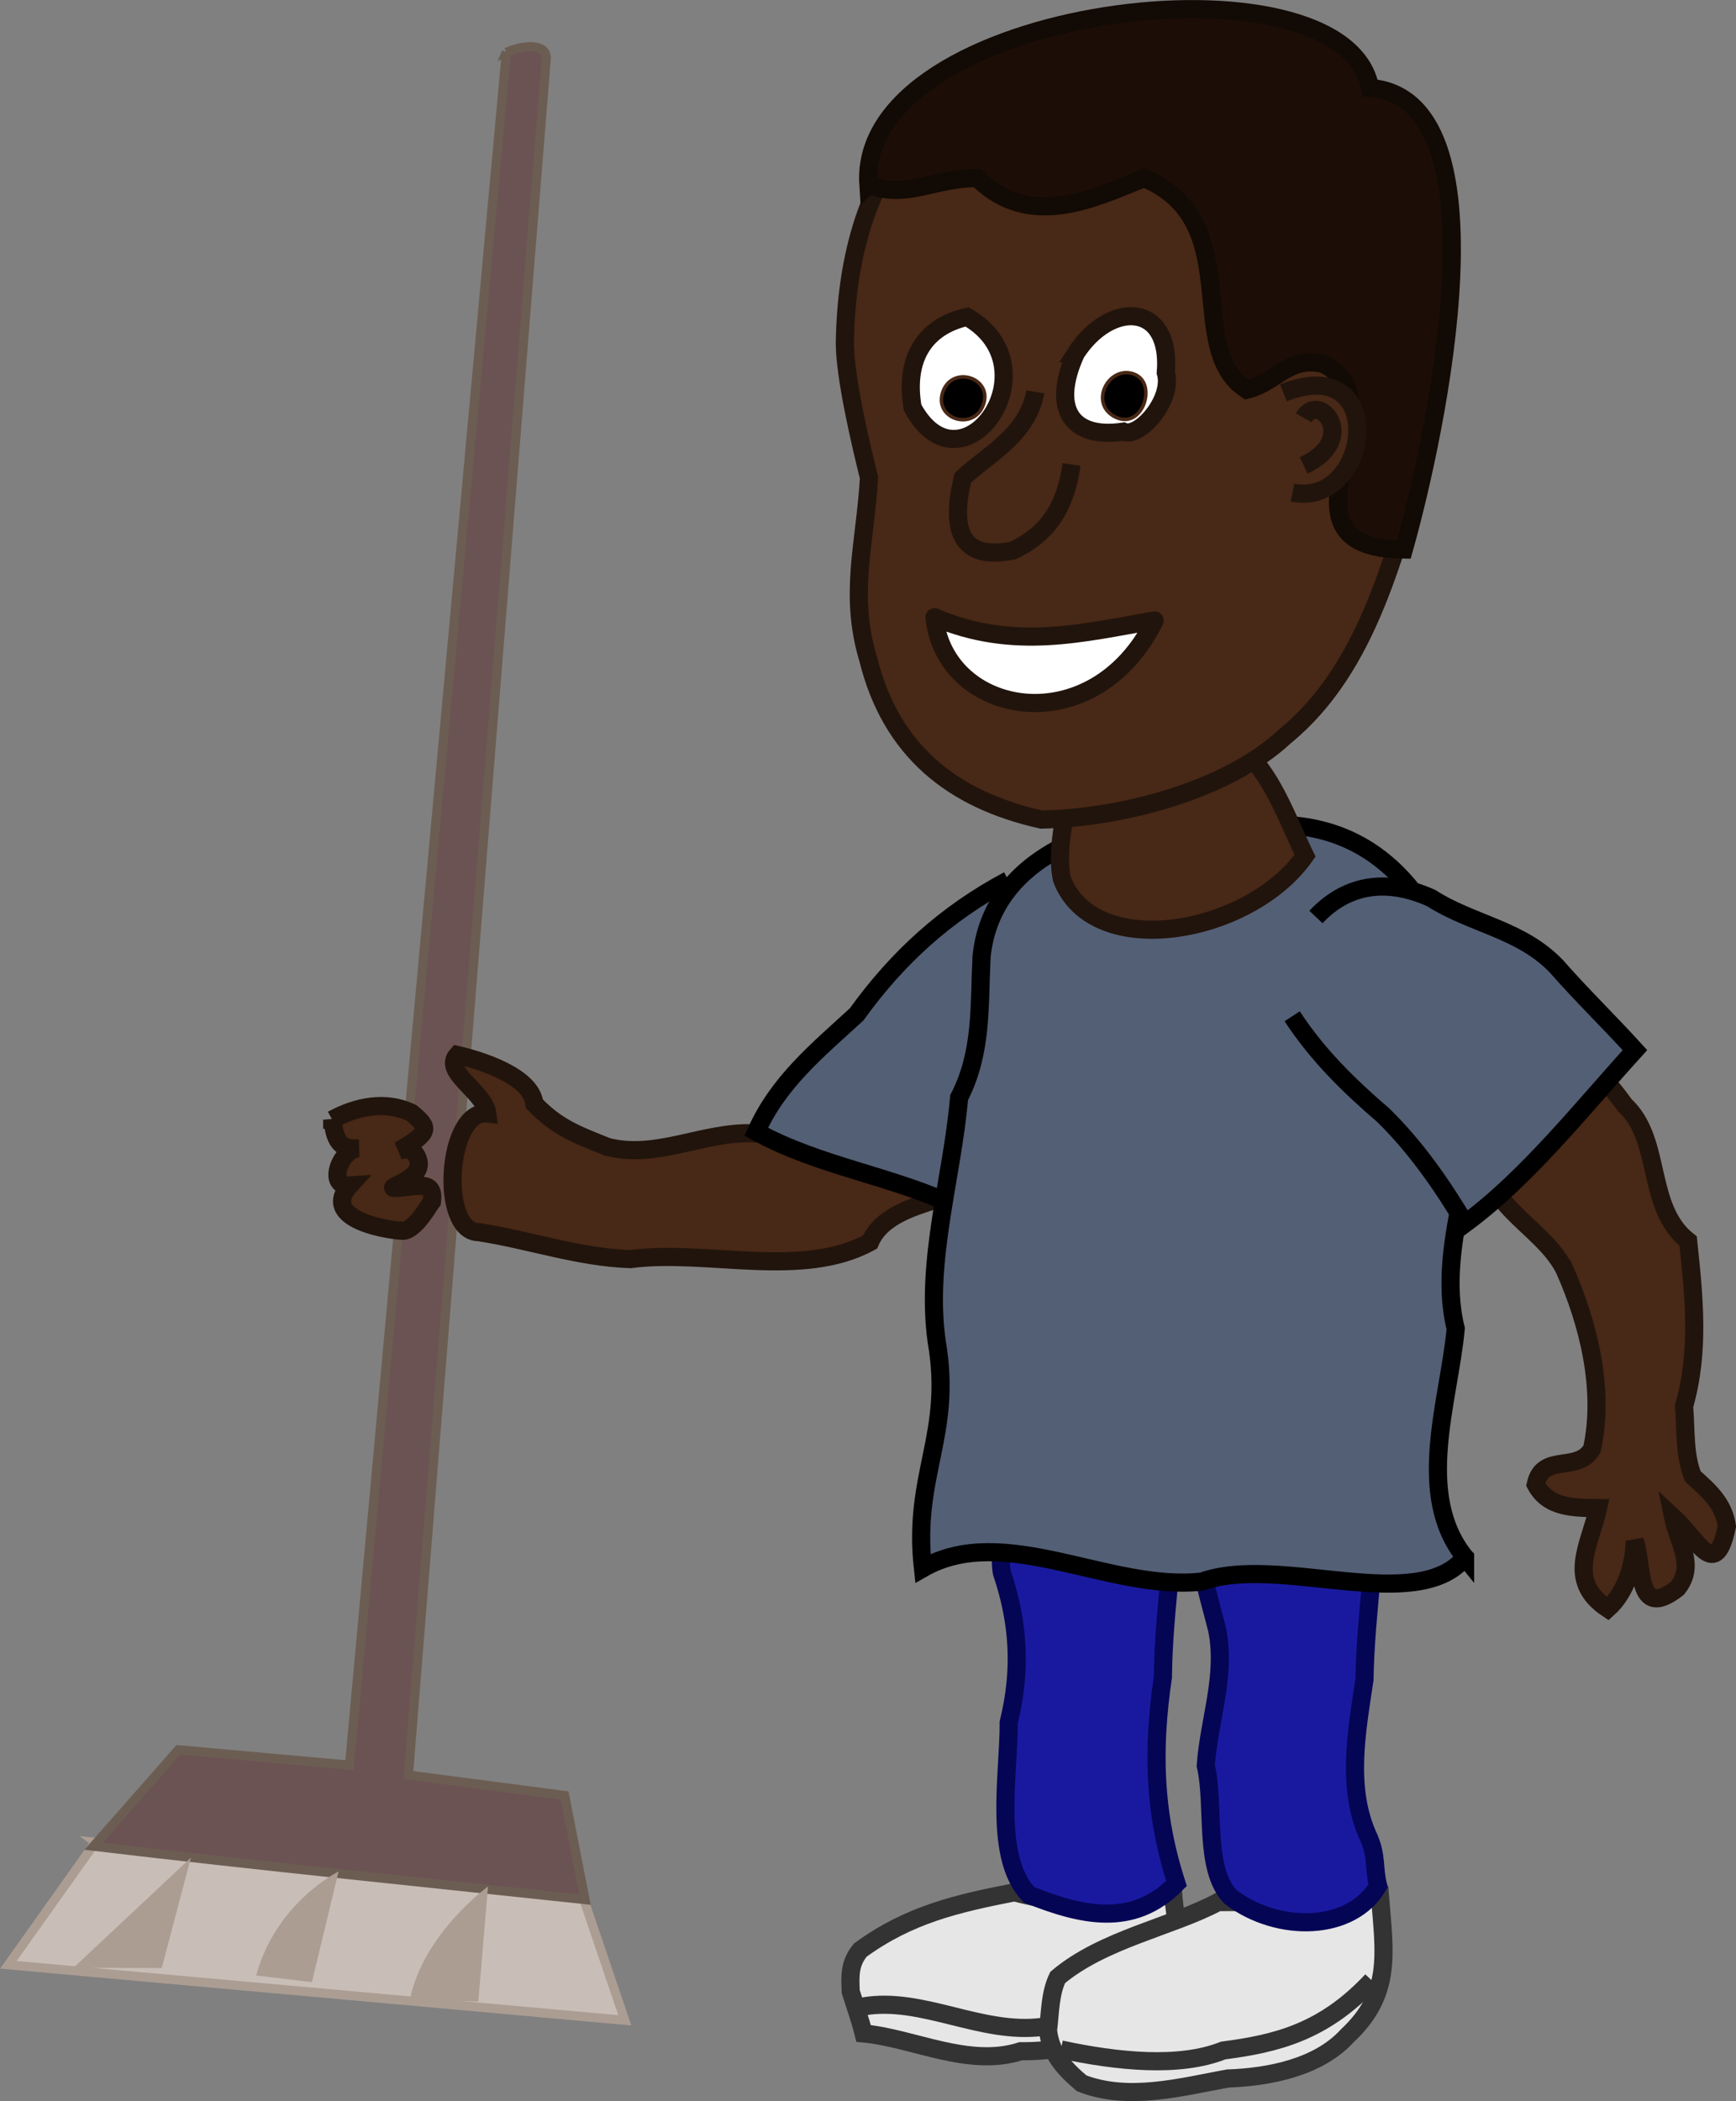
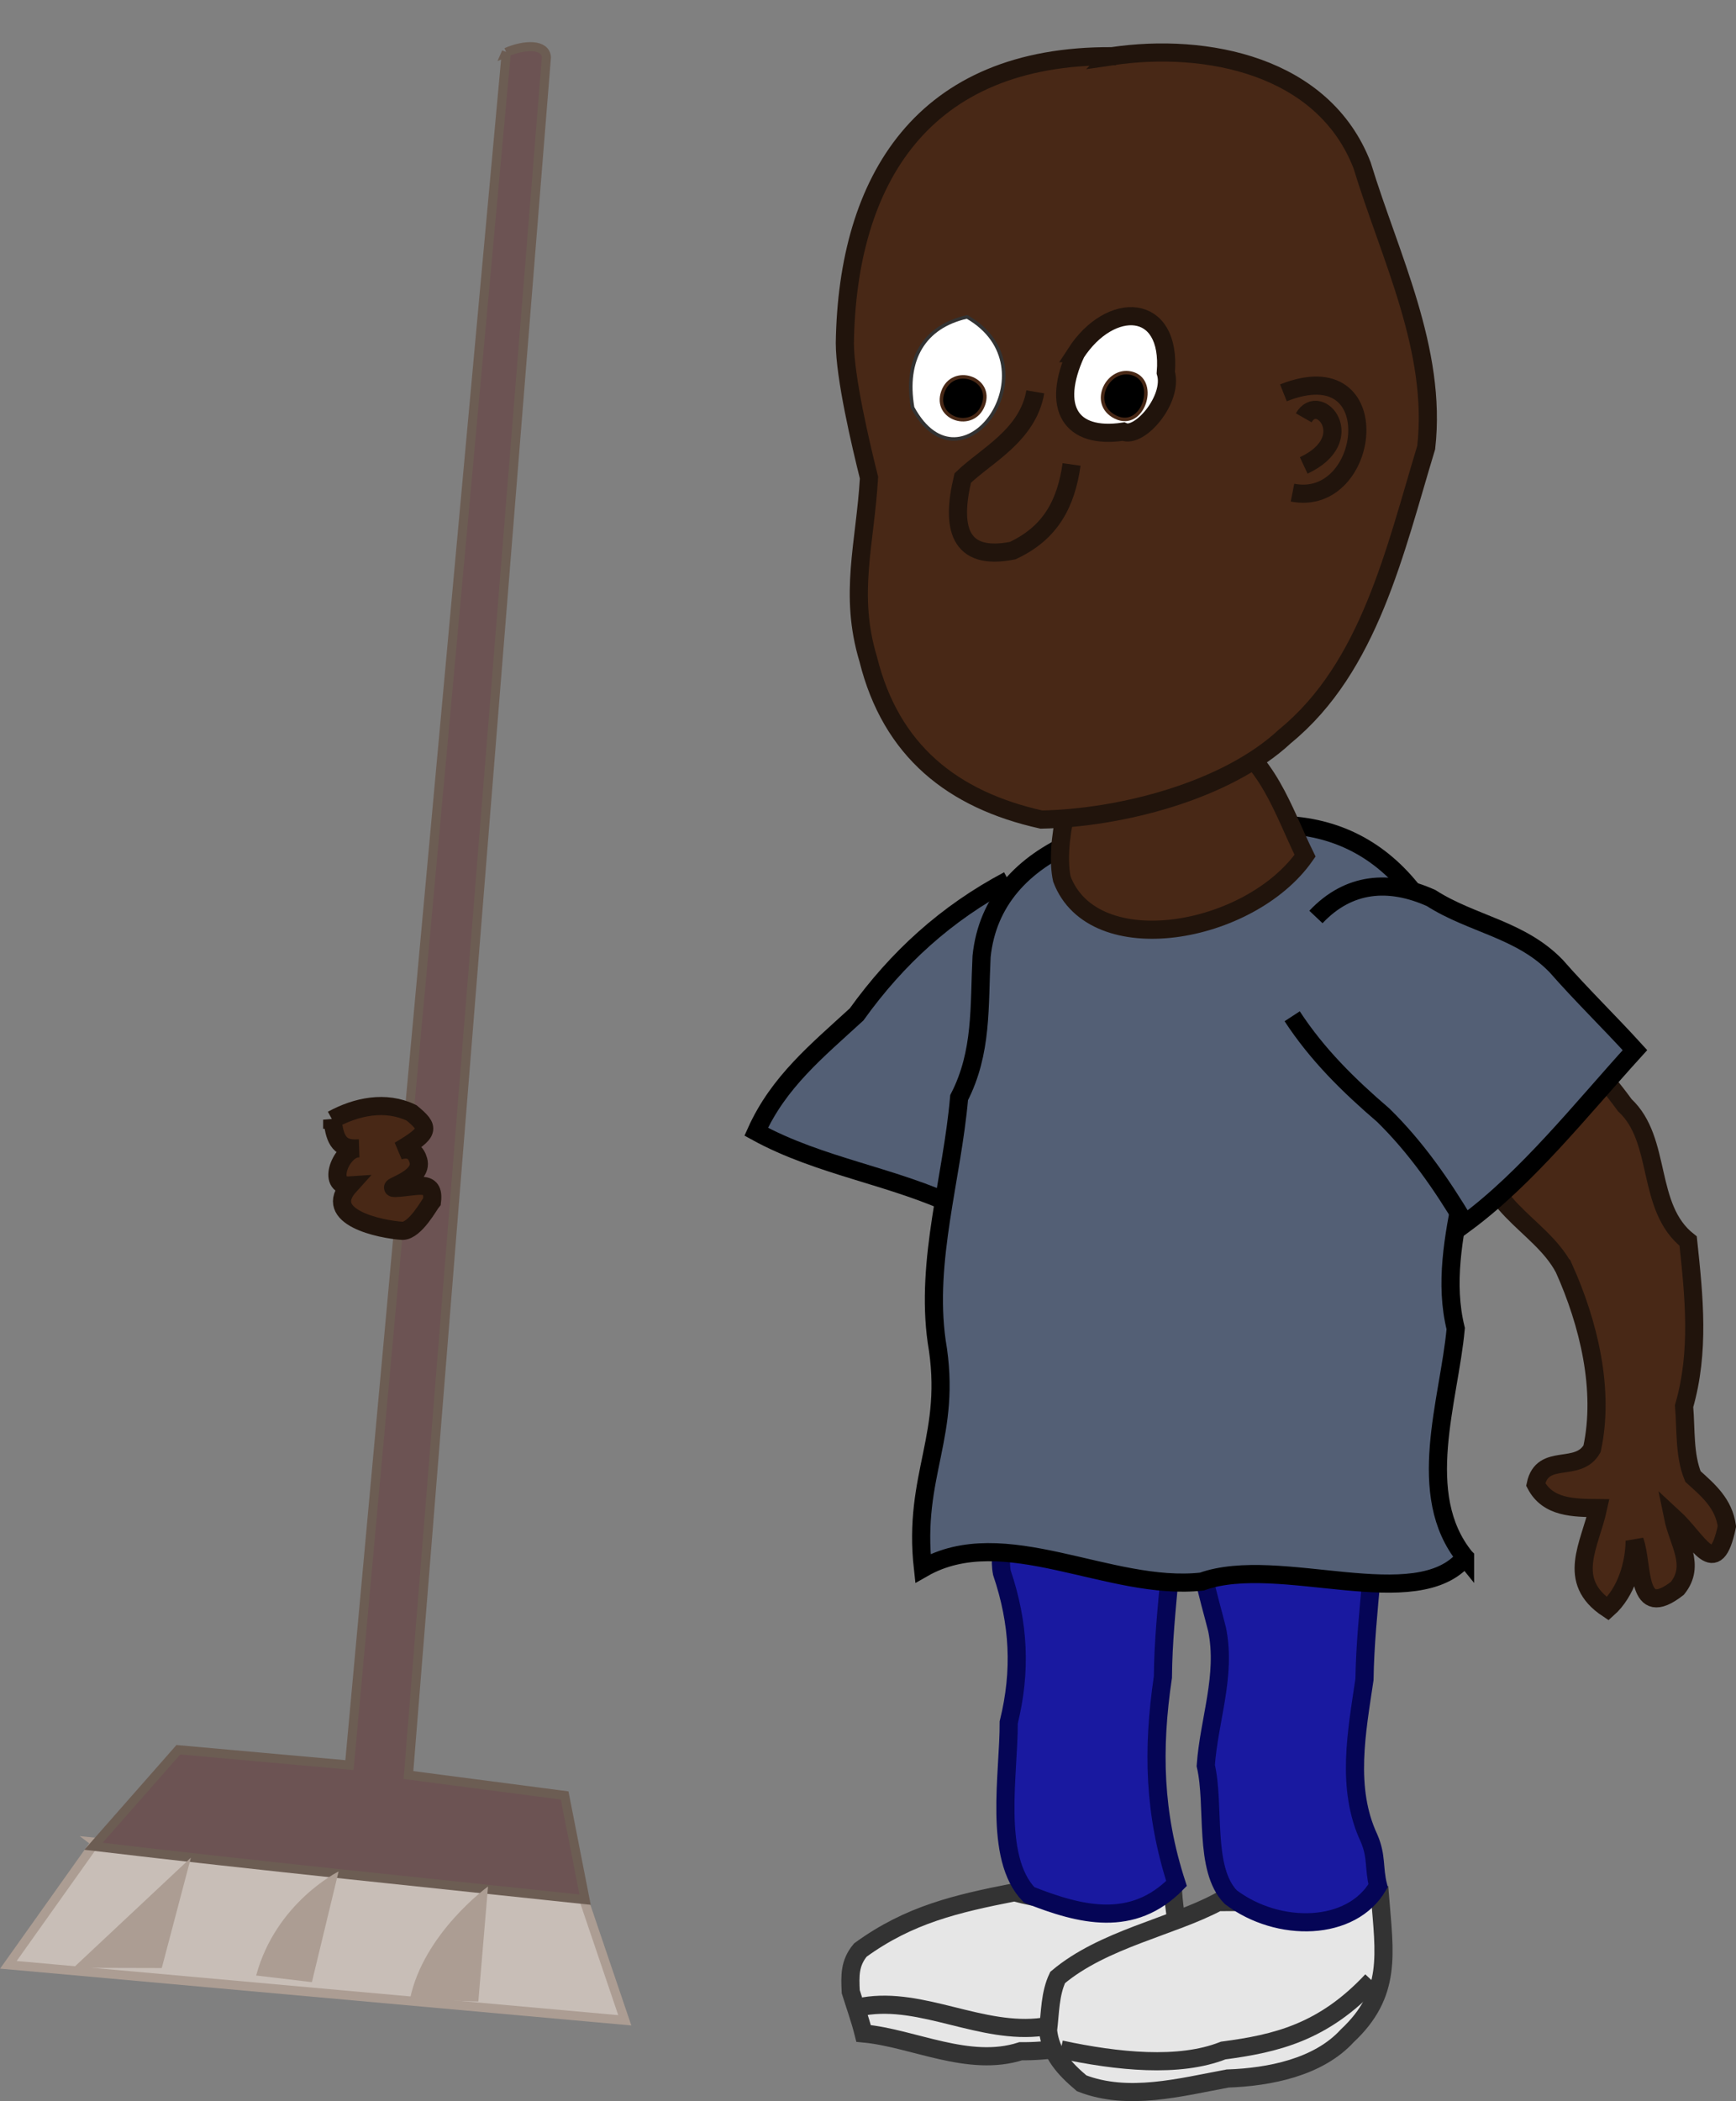
<svg xmlns="http://www.w3.org/2000/svg" width="496.05" height="600.3" viewBox="0 0 496.05 600.3">
  <rect x="0" y="0" width="496.05" height="600.3" fill="#808080" stroke="none" />
  <path fill="none" d="M-1-1h582v402H-1z" />
  <g>
    <path d="M27.277 526.314L2.4 561.312l176.124 15.853-12.538-36.943-138.711-13.91.003.002z" fill="#c8beb7" stroke="#ac9d93" stroke-width="2.595" />
    <path d="M144.674 14.918L99.857 504.26l-48.896-4.386-24.25 27.575c46.815 5.558 99.128 10.824 140.471 15.247l-5.84-29.766-44.628-5.827 39.414-490.719c-.194-3.82-6.12-3.763-11.467-1.438l.013-.03z" fill="#6c5353" stroke="#6c5d53" stroke-width="2.595" />
    <path d="M139.446 538.941l-2.766 32.871-19.544-.65c3.841-18.845 22.31-32.22 22.31-32.22v-.001zM96.75 534.645l-7.628 31.615-15.926-1.89c5.65-20.893 23.556-29.724 23.556-29.724l-.001-.001zM54.543 530.711l-8.321 31.531-25.251-.064 33.572-31.467z" fill="#ac9d93" />
    <path fill="#e6e6e6" stroke-width="5.183" stroke="#333" fill-rule="evenodd" d="M289.83 540.6c-16.462 3.235-30.006 6.329-43.983 16.494-3.11 3.726-2.97 7.323-2.749 11.912 1.23 3.96 2.647 7.84 3.665 11.912 14.265 1.332 30.024 9.877 44.922 5.08 15.647.2 31.462-5.279 44.418-14.7 2.994-8.862-.22-20.877-.916-30.697-14.43 4.535-30.834 3.8-45.357 0v-.001z" />
    <path d="M246.73 573.2c16.853-2.883 33.699 8.176 51.247 5.827 16.295-.54 24.751-12.383 36.718-13.157" fill="none" stroke-width="5.183" stroke="#333" />
    <path fill="#e6e6e6" stroke-width="5.183" stroke="#333" fill-rule="evenodd" d="M348.03 543.4c-13.117 7.009-32.859 10.596-45.815 21.533-2.213 4.66-2.123 10.047-2.749 15.12.747 6.705 4.693 10.946 9.621 15.118 13.304 5.147 28.14 1.132 41.692-1.374 11.894-.418 25.92-3.144 34.204-12.213 12.802-11.973 10.655-23.341 9.32-40.016-15.423 1.168-30.808 1.832-46.272 1.832h0z" />
-     <path fill="#482816" stroke-width="5.183" stroke="#21140c" fill-rule="evenodd" d="M277.33 333.78c-6.33-3.62-37.19-29.597-61.79-10.012-14.524-.62-27.728 7.5-41.955 3.89-8.744-3.496-14.435-5.571-20.886-12.342-.832-7.82-15.233-12.365-22.032-13.925-4.344 4.87 7.724 10.407 8.571 16.704-11.64-1.23-13.8 33.916-2.45 33.908 14.546 2.239 28.499 7.209 43.322 7.71 21.535-2.9 49.042 5.819 68.509-4.88 6.12-14.349 35.029-11.066 28.712-21.053h-.001z" />
    <path fill="#535F75" stroke-width="5.183" stroke="#000" fill-rule="evenodd" d="M288.13 251.48c-17.797 9.431-31.765 22.193-43.358 38.316-11.286 10.363-22.291 19.274-28.696 33.519 18.342 10.072 39.397 12.66 57.911 21.653 16.565-20.659 23.489-47.001 32.077-71.66" />
    <path fill="#1919a0" stroke-width="5.183" stroke="#050556" fill-rule="evenodd" d="M347.13 428.58c-.752 4.038-4.611 14.523-3.24 21.382 1.054 5.269 2.633 10.528 3.888 15.55 2.689 13.193-2.31 25.825-3.24 38.876 2.67 11.45-.708 29.536 7.127 37.58 13.632 10.303 34.546 9.822 42.115-3.24-1.297-5.188-.31-8.282-2.591-13.606-6.666-14.198-3.51-30.396-1.296-45.355.3-19.65 3.978-38.648 3.24-58.313-11.235-4.15-38.912-1.146-46.004 7.128l.001-.002zM289.53 427.93c-.752 4.038-4.611 14.523-3.24 21.382 4.89 14.488 5.568 28.022 1.944 42.763.083 14.46-4.52 38.614 5.832 49.242 14.75 5.842 29.578 9.565 42.115-3.24-6.456-19.965-6.964-38.168-3.888-58.96.15-19.7 3.983-38.512 3.24-58.314-11.234-4.15-38.911-1.146-46.003 7.128v-.001z" />
    <path fill="#535F75" stroke-width="5.183" stroke="#000" fill-rule="evenodd" d="M418.63 444.91c-14.54-17.94-4.525-44.812-2.67-65.359-6.366-25.694 10.168-53.116 4.712-78.802-2.415-16.098-7.757-30.593-15.846-44.631-9.249-12.508-21.6-19.625-37.3-20.427-20.142 2.95-40.475.232-60.476 4.581-14.76 6.422-24.93 17.06-26.573 32.987-.713 14.378.253 27.335-6.415 40.317-2.006 23.073-9.661 46.5-6.414 69.64 4.637 26.918-6.916 37.969-3.933 64.816 23.23-13.3 53.34 6.748 79.718 3.795 22.124-7.909 61.47 9.857 75.196-6.918l.001.001z" />
    <path fill="#482816" stroke-width="5.183" stroke="#21140c" fill-rule="evenodd" d="M446.93 362.41c7.016 15.644 11.633 34.646 7.99 51.476-4.037 7.101-14.14.951-16.099 10.197 3.468 6.661 10.784 6.7 17.817 6.76-2.297 10.537-9.308 20.723 2.764 28.735 5.266-4.69 7.633-12.782 7.69-19.396 2.556 7.03.185 22.926 12.217 13.566 5.3-6.636.226-13.014-1.277-20.419 7.369 6.766 12.122 18.577 15.424 2.695-.937-6.494-5.12-10.094-9.71-14.217-2.507-6.14-1.956-13.4-2.53-20.093 4.49-15.59 2.854-31.229 1.162-47.155-12.208-9.613-7.298-28.807-18.094-38.817-3.535-4.82-6.778-8.895-11.266-12.474-15.17-.378-25.595 6.712-28.573 21.463-3.012 19.253 15.542 24.428 22.485 37.68v-.001z" />
    <path fill="#535F75" stroke-width="5.183" stroke="#000" fill-rule="evenodd" d="M369.23 290.33c7.214 11.039 16.164 19.797 26.058 28.291 9.336 9.165 16.686 19.775 23.354 30.93 17.656-12.983 33.189-32.647 48.536-49.541-7.383-8.117-15.244-15.728-22.495-24.005-10.158-10.54-24.139-11.998-35.752-19.452-12.01-5.391-23.55-4.515-32.912 5.414" />
    <path fill="#482816" stroke-width="5.183" stroke="#21140c" fill-rule="evenodd" d="M303.43 251.14c9.012 23.763 53.66 15.93 69.485-6.683-6.314-12.84-10.786-28.264-24.621-34.988-11.75-1.341-23.153 1.926-34.34 5.184-9.01 7.027-12.54 27.462-10.524 36.487h0z" />
    <path fill="#482816" stroke-width="5.183" stroke="#21140c" fill-rule="evenodd" d="M317.73 16.06c-54.17-.317-75.599 35.424-76.322 81.912 0 9.725 4.495 28.864 6.905 38.504-1.122 18.98-5.824 33.323-.222 51.85 6.514 26.211 24.12 40.163 49.48 45.815 22.512-.442 52.767-8.088 69.639-23.824 24.158-19.767 31.43-53.225 40.317-82.467 3.158-27.933-10.393-54.581-18.326-80.635-11.047-28.51-44.46-35.145-71.472-31.154l.001-.001z" />
-     <path fill="#1c0e07" stroke-width="5.183" stroke="#120a04" fill-rule="evenodd" d="M248.13 52.71c-3.341-51.12 136.09-68 143.37-27.581 39.168 3.008 19.365 97.34 9.636 131.87-40.409-.412.602-41.228-22.89-52.977-10.009-2.502-13.354 5.171-21.99 7.33-18.296-11.759.207-47.937-29.323-60.476-14.419 5.828-32.695 14.82-47.648 0-12.78 0-20.27 6.187-31.154 1.833v.001z" />
    <g fill="#482816" stroke-width="5.183" stroke="#21140c">
      <path d="M295.83 111.95c-2.154 12.495-14.249 18.312-20.734 24.621-3.313 13.865-1.323 23.812 14.254 20.734 10.885-5.057 15.255-13.446 16.846-24.621M366.73 112.23c30.392-12.075 25.037 32.936 2.592 28.509M372.53 119.36c4.411-7.739 16.03 6.115 0 13.606" />
    </g>
-     <path fill="#fff" stroke-width="5.183" stroke-linecap="round" stroke="#21140c" d="M267.03 176.34c2.856 28.411 45.456 36.313 62.903.91-20.281 3.474-40.228 8.786-62.903-.91z" stroke-linejoin="round" />
+     <path fill="#fff" stroke-width="5.183" stroke-linecap="round" stroke="#21140c" d="M267.03 176.34z" stroke-linejoin="round" />
    <path d="M303.13 585.5c16.215 3.477 33.812 5.276 46.385.301 15.112-2 28.591-5.134 42.497-20.002" fill="none" stroke-width="5.183" stroke="#333" />
    <path fill="#482816" stroke-width="5.183" stroke="#21140c" fill-rule="evenodd" d="M94.93 319.88c.782 4.6 1.294 8.715 7.553 8.187-4.94-.1-9.42 11.073-2.56 10.603-8.21 9.048 8.81 12.573 15.093 12.958 3.636 0 7.751-7.655 8.423-8.423.793-6.486-4.375-4.047-10.556-3.809-3.211 0 8.18-2.448 6.669-7.853-.632-2.258-2.072-3.777-5.452-2.86 8.873-5.238 8.725-6.44 3.508-10.746-7.449-3.6-15.765-1.825-22.677 1.943h-.001z" />
    <path d="M307.427 100.9c-7.08 15.542-1.602 24.655 13.56 22.41 4.658 2.05 14.362-9.312 12.134-16.847 1.667-20.237-15.876-20.676-25.695-5.563h.001z" fill="#fff" fill-rule="evenodd" stroke="#333" />
    <path stroke-width="5.183" d="M307.427 100.9c-7.08 15.542-1.602 24.655 13.56 22.41 4.658 2.05 14.362-9.312 12.134-16.847 1.667-20.237-15.876-20.676-25.695-5.563h.001z" fill="#fff" stroke="#21140c" />
    <path d="M323.827 106.79c-7.141-2.364-12.816 8.605-5.047 12.384 7.77 3.78 12.188-10.019 5.047-12.384z" fill-rule="evenodd" stroke="#482816" />
    <path d="M276.327 90.53c-12.2 2.74-17.926 12.058-15.55 25.917 14.085 26.01 40.871-11.413 15.55-25.917z" fill="#fff" fill-rule="evenodd" stroke="#333" />
-     <path stroke-width="5.183" d="M276.327 90.53c-12.2 2.74-17.926 12.058-15.55 25.917 14.085 26.01 40.871-11.413 15.55-25.917z" fill="#fff" stroke="#21140c" />
    <path d="M269.427 111.91c-2.756 7.742 8.711 11.446 11.546 3.76 2.834-7.687-8.79-11.501-11.546-3.76z" fill-rule="evenodd" stroke="#482816" />
  </g>
</svg>